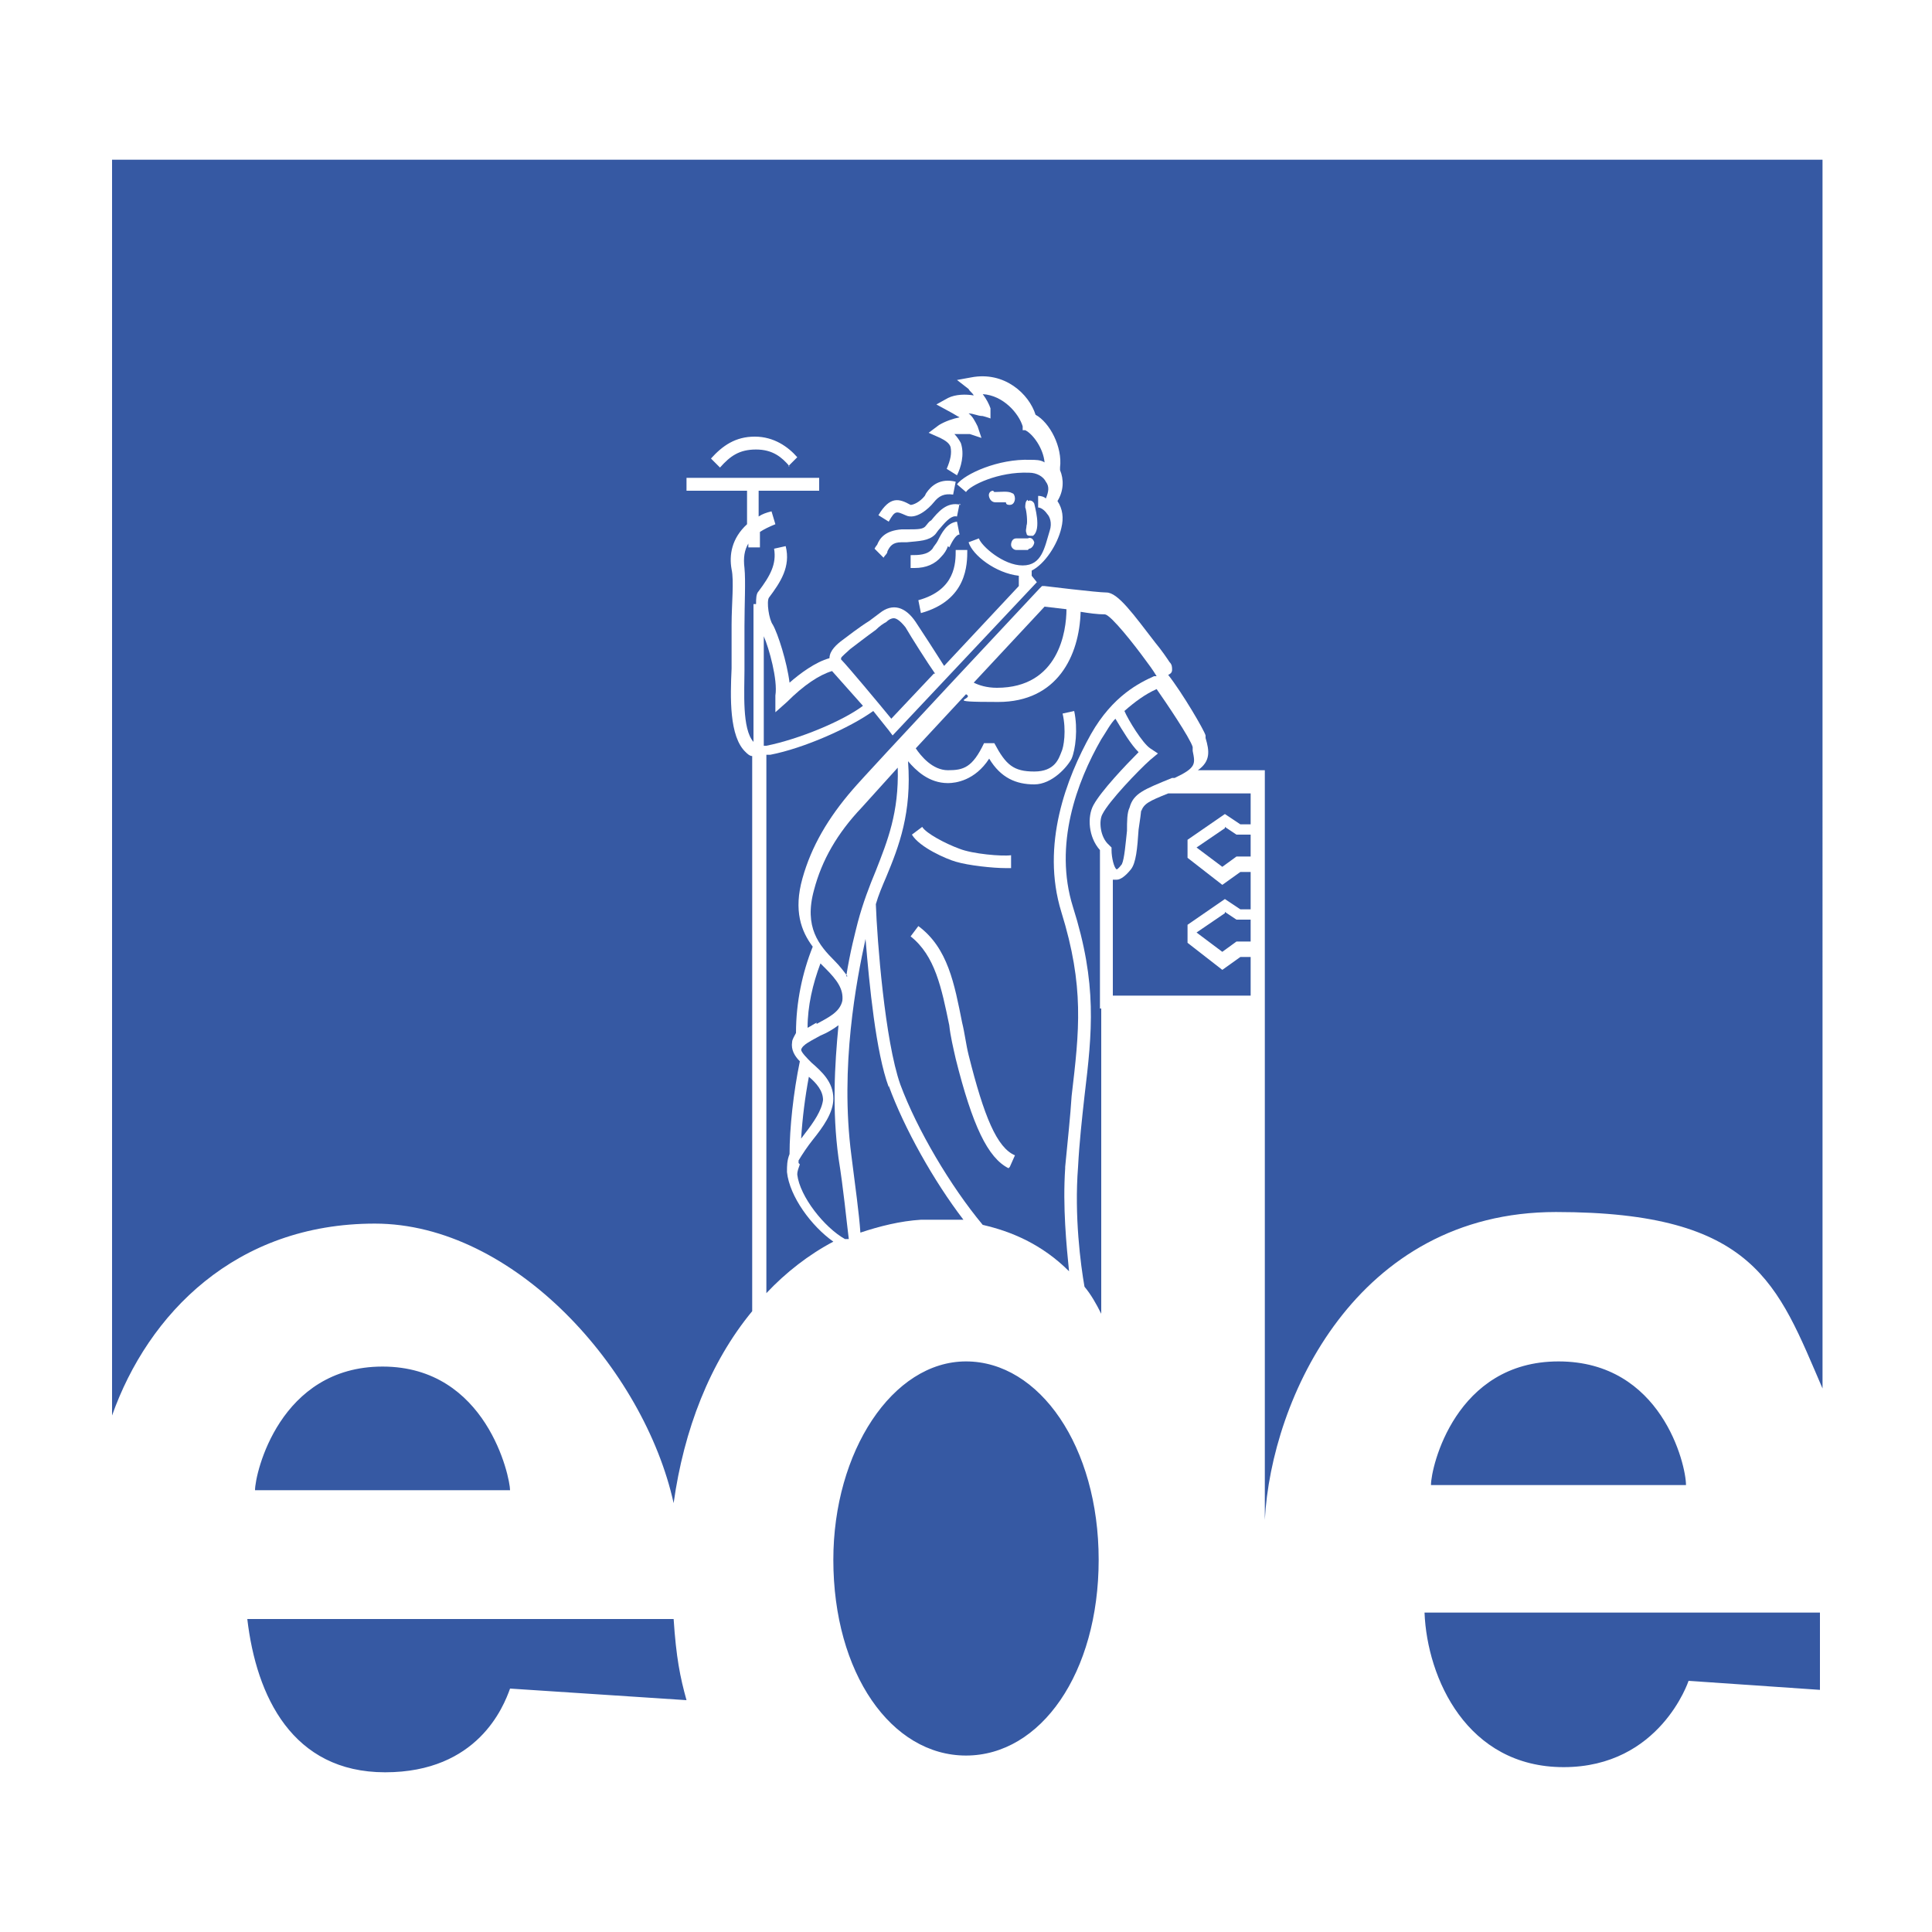
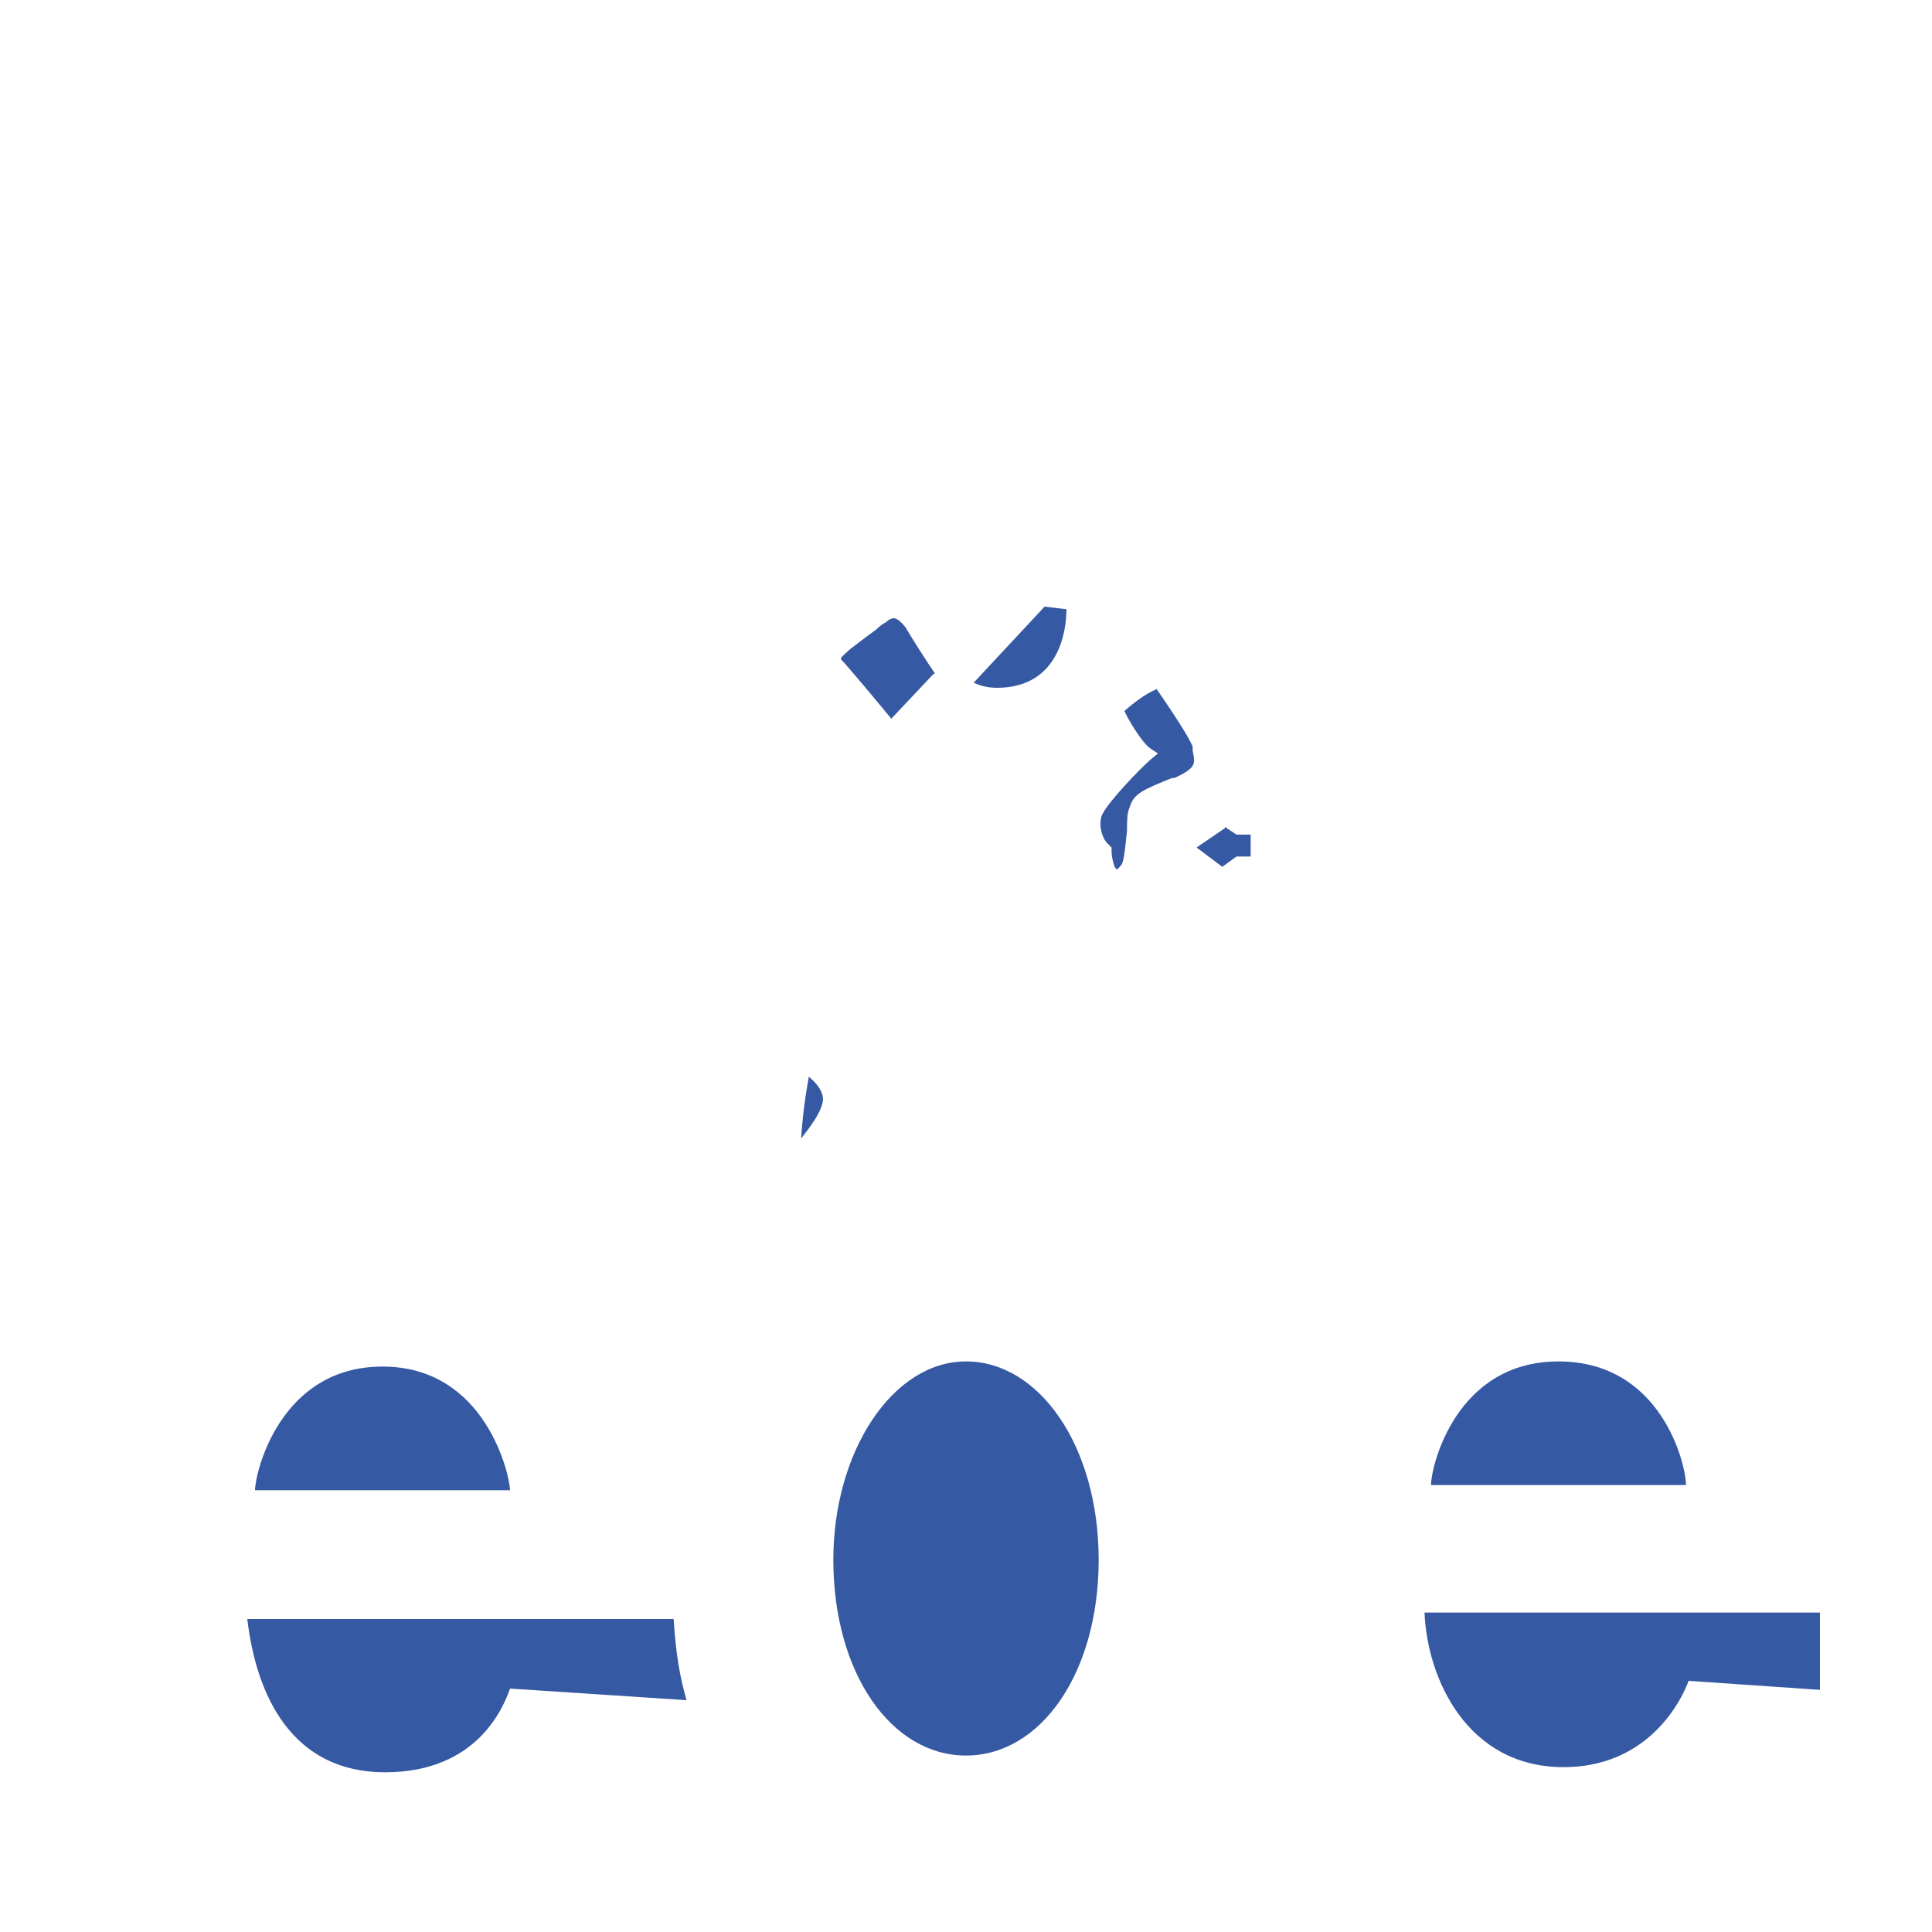
<svg xmlns="http://www.w3.org/2000/svg" width="150" height="150" viewBox="0 0 150 150">
  <defs>
    <style>      .cls-1 {        fill: #3659a3;        fill-rule: evenodd;      }    </style>
  </defs>
  <g>
    <g id="Laag_1">
      <g id="Laag_1-2" data-name="Laag_1">
        <g>
          <path class="cls-1" d="M52.3,125.7c.2,3,.5,4.5,1,6.3l-13.7-.9c-.5,1.4-2.5,6.5-9.7,6.5s-10-5.9-10.7-11.9h33,0ZM64.7,121.1c0-8.4,4.6-15.4,10.3-15.4s10.3,6.6,10.3,15.4-4.5,15.2-10.3,15.2-10.3-6.4-10.3-15.2M130.9,115.3h-19.8c0-1.4,1.9-9.6,9.9-9.6s9.9,8,9.9,9.6M141.3,125.2v6l-10.2-.7s-2.2,6.7-9.7,6.7-10.6-6.9-10.8-12h30.7ZM29.7,106.1c-8,0-9.9,8.3-9.9,9.6h19.8c0-1-1.8-9.6-9.9-9.6M95.1,64.3l-2.2,1.5,2,1.5,1.1-.8h1.1v-1.7h-1.1l-.9-.6h0Z" />
-           <path class="cls-1" d="M88.6,62.8c0,.3-.1.9-.2,1.6-.1,1.5-.2,2.6-.6,3.1-.4.5-.8.8-1.1.8s-.2,0-.3,0c0,0,0,0,0,0v9h10.7v-3h-.8l-1.4,1-2.7-2.1v-1.4l2.9-2,1.2.8h.8v-2.9h-.8l-1.4,1-2.7-2.1v-1.4l2.9-2,1.2.8h.8v-2.4h-6.4c-1.5.6-1.9.8-2.1,1.4" />
          <path class="cls-1" d="M92.6,58c-.2-.7-2.1-3.5-2.8-4.5-.9.4-1.7,1-2.5,1.7h0c.3.7,1.4,2.5,2,2.9l.6.4-.6.5c-.9.8-3.2,3.2-3.7,4.2-.3.5-.2,1.8.5,2.4l.2.2v.2c0,.6.2,1.4.4,1.5,0,0,.1,0,.4-.4.2-.4.3-1.7.4-2.6,0-.7,0-1.4.2-1.8.3-1.1,1.1-1.4,3.3-2.3h.2c1.7-.8,1.6-1.1,1.4-2.1v-.2h0ZM72.6,52.3c-.5-.7-1.9-2.9-2.3-3.6-.4-.5-.7-.7-.9-.7-.2,0-.4.1-.6.3-.2.1-.5.3-.8.6-.7.5-1.6,1.2-2,1.5-.2.2-.7.6-.7.7,0,0,0,0,0,.1.5.5,3,3.5,3.9,4.6l3.3-3.5h0Z" />
-           <path class="cls-1" d="M85.4,78.3v-12h0c0,0,0-.2,0-.3-.9-1-1-2.6-.5-3.5.6-1.1,2.5-3.1,3.5-4.1-.6-.6-1.2-1.6-1.8-2.6-.4.4-.7,1-1.1,1.6-1.9,3.3-3.7,8.2-2.2,13,1.9,6,1.5,9.7.9,14.7-.2,1.8-.4,3.6-.5,5.5-.3,3.8.2,7.6.5,9.3.5.6.9,1.3,1.3,2.1v-23.7h0Z" />
-           <path class="cls-1" d="M78.3,90.7c-1.6-.8-2.8-3.3-4.1-8.5-.2-.9-.4-1.7-.5-2.6-.6-2.9-1.1-5.4-3-6.9l.6-.8c2.3,1.7,2.8,4.5,3.4,7.5.2.8.3,1.7.5,2.5,1.2,4.8,2.2,7.2,3.6,7.8,0,0-.4.9-.4.9ZM71.6,64.2c.3.5,1.8,1.3,2.9,1.7,1,.4,3.3.6,4,.5v1s-.2,0-.4,0c-1,0-2.9-.2-3.9-.5-.7-.2-2.8-1.1-3.4-2.1l.8-.6h0ZM82.7,90.6c.2-2.1.4-3.9.5-5.5.6-5.1,1-8.5-.8-14.3-1.6-5.2.4-10.4,2.3-13.8,1.7-3,3.8-4,4.9-4.5h.2c-.3-.5-.6-.9-.9-1.3-.8-1.1-2.6-3.4-3.1-3.5-.6,0-1.3-.1-1.9-.2-.1,3.4-1.8,7-6.4,7s-1.7-.2-2.5-.6l-3.9,4.2c.4.6,1.3,1.7,2.5,1.7s1.9-.2,2.8-2.1h.8c.9,1.7,1.5,2.2,3.1,2.2s1.9-1,2.1-1.5c.2-.4.4-1.7.1-3l.9-.2c.3,1.4.1,3-.2,3.7-.3.6-1.5,2-2.9,2s-2.6-.5-3.5-2c-1.1,1.7-2.6,1.9-3.2,1.9-1.5,0-2.5-1-3.1-1.7.3,4-.7,6.6-1.7,9-.3.7-.6,1.4-.8,2.1.1,2.8.7,10.6,1.9,14,1.3,3.5,3.9,7.9,6.4,10.9,2.2.5,4.6,1.5,6.7,3.6-.2-2-.5-5-.3-8h0ZM95.1,70.9l-2.2,1.5,2,1.5,1.1-.8h1.1v-1.7h-1.1l-.9-.6Z" />
          <path class="cls-1" d="M82.8,47.3l-1.7-.2-5.5,5.9c.4.2,1,.4,1.8.4,4.8,0,5.4-4.4,5.4-6.1M62.8,83.6c-.3,1.6-.5,3.2-.6,4.8l.3-.4c.7-.9,1.3-1.8,1.4-2.6,0-.7-.5-1.3-1.1-1.8" />
-           <path class="cls-1" d="M71.9,38.3c.4-.6,1.1-1.2,2.3-.9l-.2,1c-.7-.1-1.1.1-1.5.6-.4.5-1.4,1.4-2.2,1-.7-.3-.8-.4-1.3.5l-.8-.5c.9-1.5,1.6-1.3,2.5-.8.2,0,.7-.2,1.1-.7h0ZM74.5,39.1l-.2,1c-.4-.1-.8.3-1.3.9-.2.2-.3.4-.4.5-.5.5-1.2.5-2.2.6h-.4c-.7,0-.9.3-1.1.7,0,.2-.2.3-.3.5l-.7-.7c0,0,.1-.2.2-.3.2-.5.6-1.1,1.9-1.2h.4c.9,0,1.3,0,1.5-.3.1-.1.2-.3.4-.4.5-.6,1.2-1.5,2.3-1.2h0ZM73.6,42.4c-.1.3-.3.6-.5.8-.5.6-1.2.9-2.1.9s-.2,0-.3,0v-1c.6,0,1.3,0,1.7-.5.1-.2.3-.4.4-.6.3-.6.7-1.4,1.5-1.5l.2,1c-.3,0-.6.6-.8,1h0ZM75.1,42.7c0,1.1,0,3.9-3.6,4.9l-.2-1c2.9-.8,2.9-2.9,2.9-3.9,0,0,1,0,1,0ZM77.2,38.2c.5,0,1.1-.1,1.4.1.1,0,.2.2.2.4,0,.2-.1.5-.4.5h0c-.1,0-.3,0-.3-.2-.3,0-.5,0-.8,0-.2,0-.4-.1-.5-.4s.1-.5.3-.5h0ZM79.8,38.9c.2-.1.4,0,.5.2,0,0,0,0,0,0,0,.1.6,2-.1,2.5,0,0-.1,0-.2,0-.1,0-.3,0-.3-.2-.1-.2,0-.4,0-.6.1-.2,0-1.2-.1-1.4,0-.2,0-.5.2-.6h0ZM79.8,42.7h-.9c0,0,0,0,0,0-.2,0-.4-.2-.4-.4,0-.2.1-.5.4-.5h.9c.2-.1.4,0,.5.3,0,.2-.2.5-.4.5h0ZM61.3,36.2c-.6-.7-1.3-1.3-2.6-1.3s-2,.5-2.8,1.4l-.7-.7c.9-1,1.9-1.7,3.4-1.7s2.6.8,3.3,1.6l-.7.7h0ZM8.7,12.4v97.5c2.8-7.9,9.6-14.9,20.4-14.9s20.9,11.3,23.2,21.7c.8-5.7,2.8-10.9,6.1-14.9v-43.1c-.2,0-.4-.2-.5-.3-1.3-1.2-1.2-4.3-1.1-6.5,0-.4,0-.8,0-1.1,0-.6,0-1.4,0-2.3,0-1.6.2-3.4,0-4.3-.2-1.1,0-2.4,1.2-3.5v-2.6h-4.7v-1h10.3v1h-4.7v2c.3-.2.6-.3,1-.4l.3,1c-.5.2-.9.4-1.2.6v1.2h-.9v-.3c-.3.5-.4,1.1-.3,1.9.1,1,0,2.8,0,4.5,0,.9,0,1.7,0,2.2s0,.7,0,1.2c0,1.7-.2,4.6.7,5.6v-10.7h.2c0-.4,0-.8.2-1,.9-1.2,1.4-2.1,1.2-3.3l.9-.2c.4,1.6-.4,2.8-1.3,4-.2.3,0,1.7.3,2.1.4.7,1.1,2.9,1.3,4.5.8-.7,2-1.6,3.1-1.9,0-.6.6-1.1,1-1.4.4-.3,1.3-1,2.1-1.5l.8-.6c1-.8,2-.5,2.8.7.4.6,1.7,2.6,2.2,3.4l5.8-6.2v-.8c-1.8-.2-3.6-1.6-3.9-2.6l.8-.3c.2.6,1.9,2.1,3.4,2.1s1.7-1.4,2.1-2.7c.2-.6,0-1.1-.2-1.3-.2-.3-.5-.5-.7-.5v-.9c.3,0,.5.1.6.2.2-.5.3-.9,0-1.3-.2-.4-.7-.7-1.3-.7-2.4-.1-4.6,1-4.9,1.5l-.7-.6c.6-.8,3.2-2,5.7-1.9.4,0,.8,0,1.1.2-.1-1.1-.9-2.2-1.5-2.5h-.2c0,0,0-.3,0-.3-.3-1-1.5-2.4-3.1-2.5.3.4.5.8.6,1.1v.8c.1,0-.6-.2-.6-.2-.4,0-.7-.2-1.1-.2.3.2.5.6.7,1l.3.9-.9-.3c-.2,0-.7,0-1.2,0,.2.2.4.5.5.7.3.9,0,1.9-.3,2.5l-.8-.5c.3-.7.4-1.2.3-1.7-.1-.3-.4-.5-.8-.7l-.9-.4.8-.6c.5-.3,1.1-.5,1.6-.6-.2-.1-.5-.3-.7-.4l-1.1-.6.9-.5c.6-.3,1.4-.3,2-.2-.1-.2-.3-.3-.4-.5l-.9-.7,1.1-.2c2.6-.5,4.5,1.3,5,2.9,1.1.6,2.1,2.5,1.9,4.1,0,0,0,.1,0,.2.3.7.3,1.6-.2,2.4,0,0,0,0,0,0,.4.6.5,1.3.3,2.1-.3,1.3-1.3,2.8-2.3,3.3v.4l.4.5-11.2,11.9-.3-.4-1.2-1.5c-1.8,1.3-5.4,2.9-8,3.4-.1,0-.2,0-.3,0v41.8c1.5-1.6,3.3-3,5.2-4-1.7-1.2-3.4-3.5-3.6-5.4,0-.5,0-.9.2-1.4,0-2,.3-4.8.8-7.2-.4-.4-.7-.9-.6-1.5,0-.2.2-.5.3-.7,0-2.4.5-4.7,1.3-6.7-.9-1.2-1.5-2.8-.8-5.3.7-2.5,2-4.7,3.9-6.9,1.1-1.3,14.5-15.6,14.5-15.6l.2-.2h.2s4.1.5,4.8.5c.9,0,2.1,1.7,3.8,3.9.5.6.9,1.2,1.1,1.5.2.2.2.4.2.6,0,.2-.1.3-.3.4,1.1,1.4,2.8,4.3,2.9,4.7v.2c.3,1,.4,1.8-.6,2.5h5.2v16.8h0v41.4c.5-9.4,7.1-23.9,22.6-23.9s17.2,5.6,20.7,13.7V12.4H8.7Z" />
-           <path class="cls-1" d="M62.1,90.4h0c-.1.3-.2.5-.2.8.2,1.7,2.1,4.1,3.7,5h.3c-.2-1.6-.4-3.8-.8-6.3-.5-3.7-.3-7.2,0-10.3-.4.3-.9.6-1.4.8-.7.4-1.4.7-1.5,1.1,0,.2.5.7.8,1,.8.7,1.7,1.5,1.7,2.8,0,1.1-.8,2.2-1.6,3.2-.4.5-.8,1.1-1.1,1.6v.2h0ZM69,84.4c-1-2.7-1.5-7.9-1.8-11.5-.7,3.2-2,9.9-1.1,16.8.3,2.4.6,4.5.7,6,1.5-.5,3.1-.9,4.7-1,1.1,0,2.2,0,3.3,0-2.3-3-4.6-7.1-5.8-10.4M59.3,49.3v8.6c0,0,.1,0,.2,0,2.5-.5,5.9-1.9,7.5-3.1-.8-.9-1.6-1.8-2.4-2.7h0c-1,.3-2.2,1.1-3.5,2.4l-.9.8v-1.3c.2-1.2-.5-3.7-.9-4.6M63.4,79.5c.9-.5,1.8-.9,2-1.8.1-.9-.4-1.6-1.3-2.5l-.4-.4c-.6,1.6-1,3.3-1,5,.2-.1.5-.3.7-.4M65.7,75.8c.3-1.9.7-3.4.9-4.2.4-1.5.9-2.8,1.4-4,.9-2.3,1.8-4.5,1.7-8l-2.8,3.1c-1.9,2-3.1,4.1-3.7,6.4-.8,2.9.4,4.3,1.6,5.5.4.4.7.8,1,1.2" />
        </g>
      </g>
    </g>
  </g>
</svg>